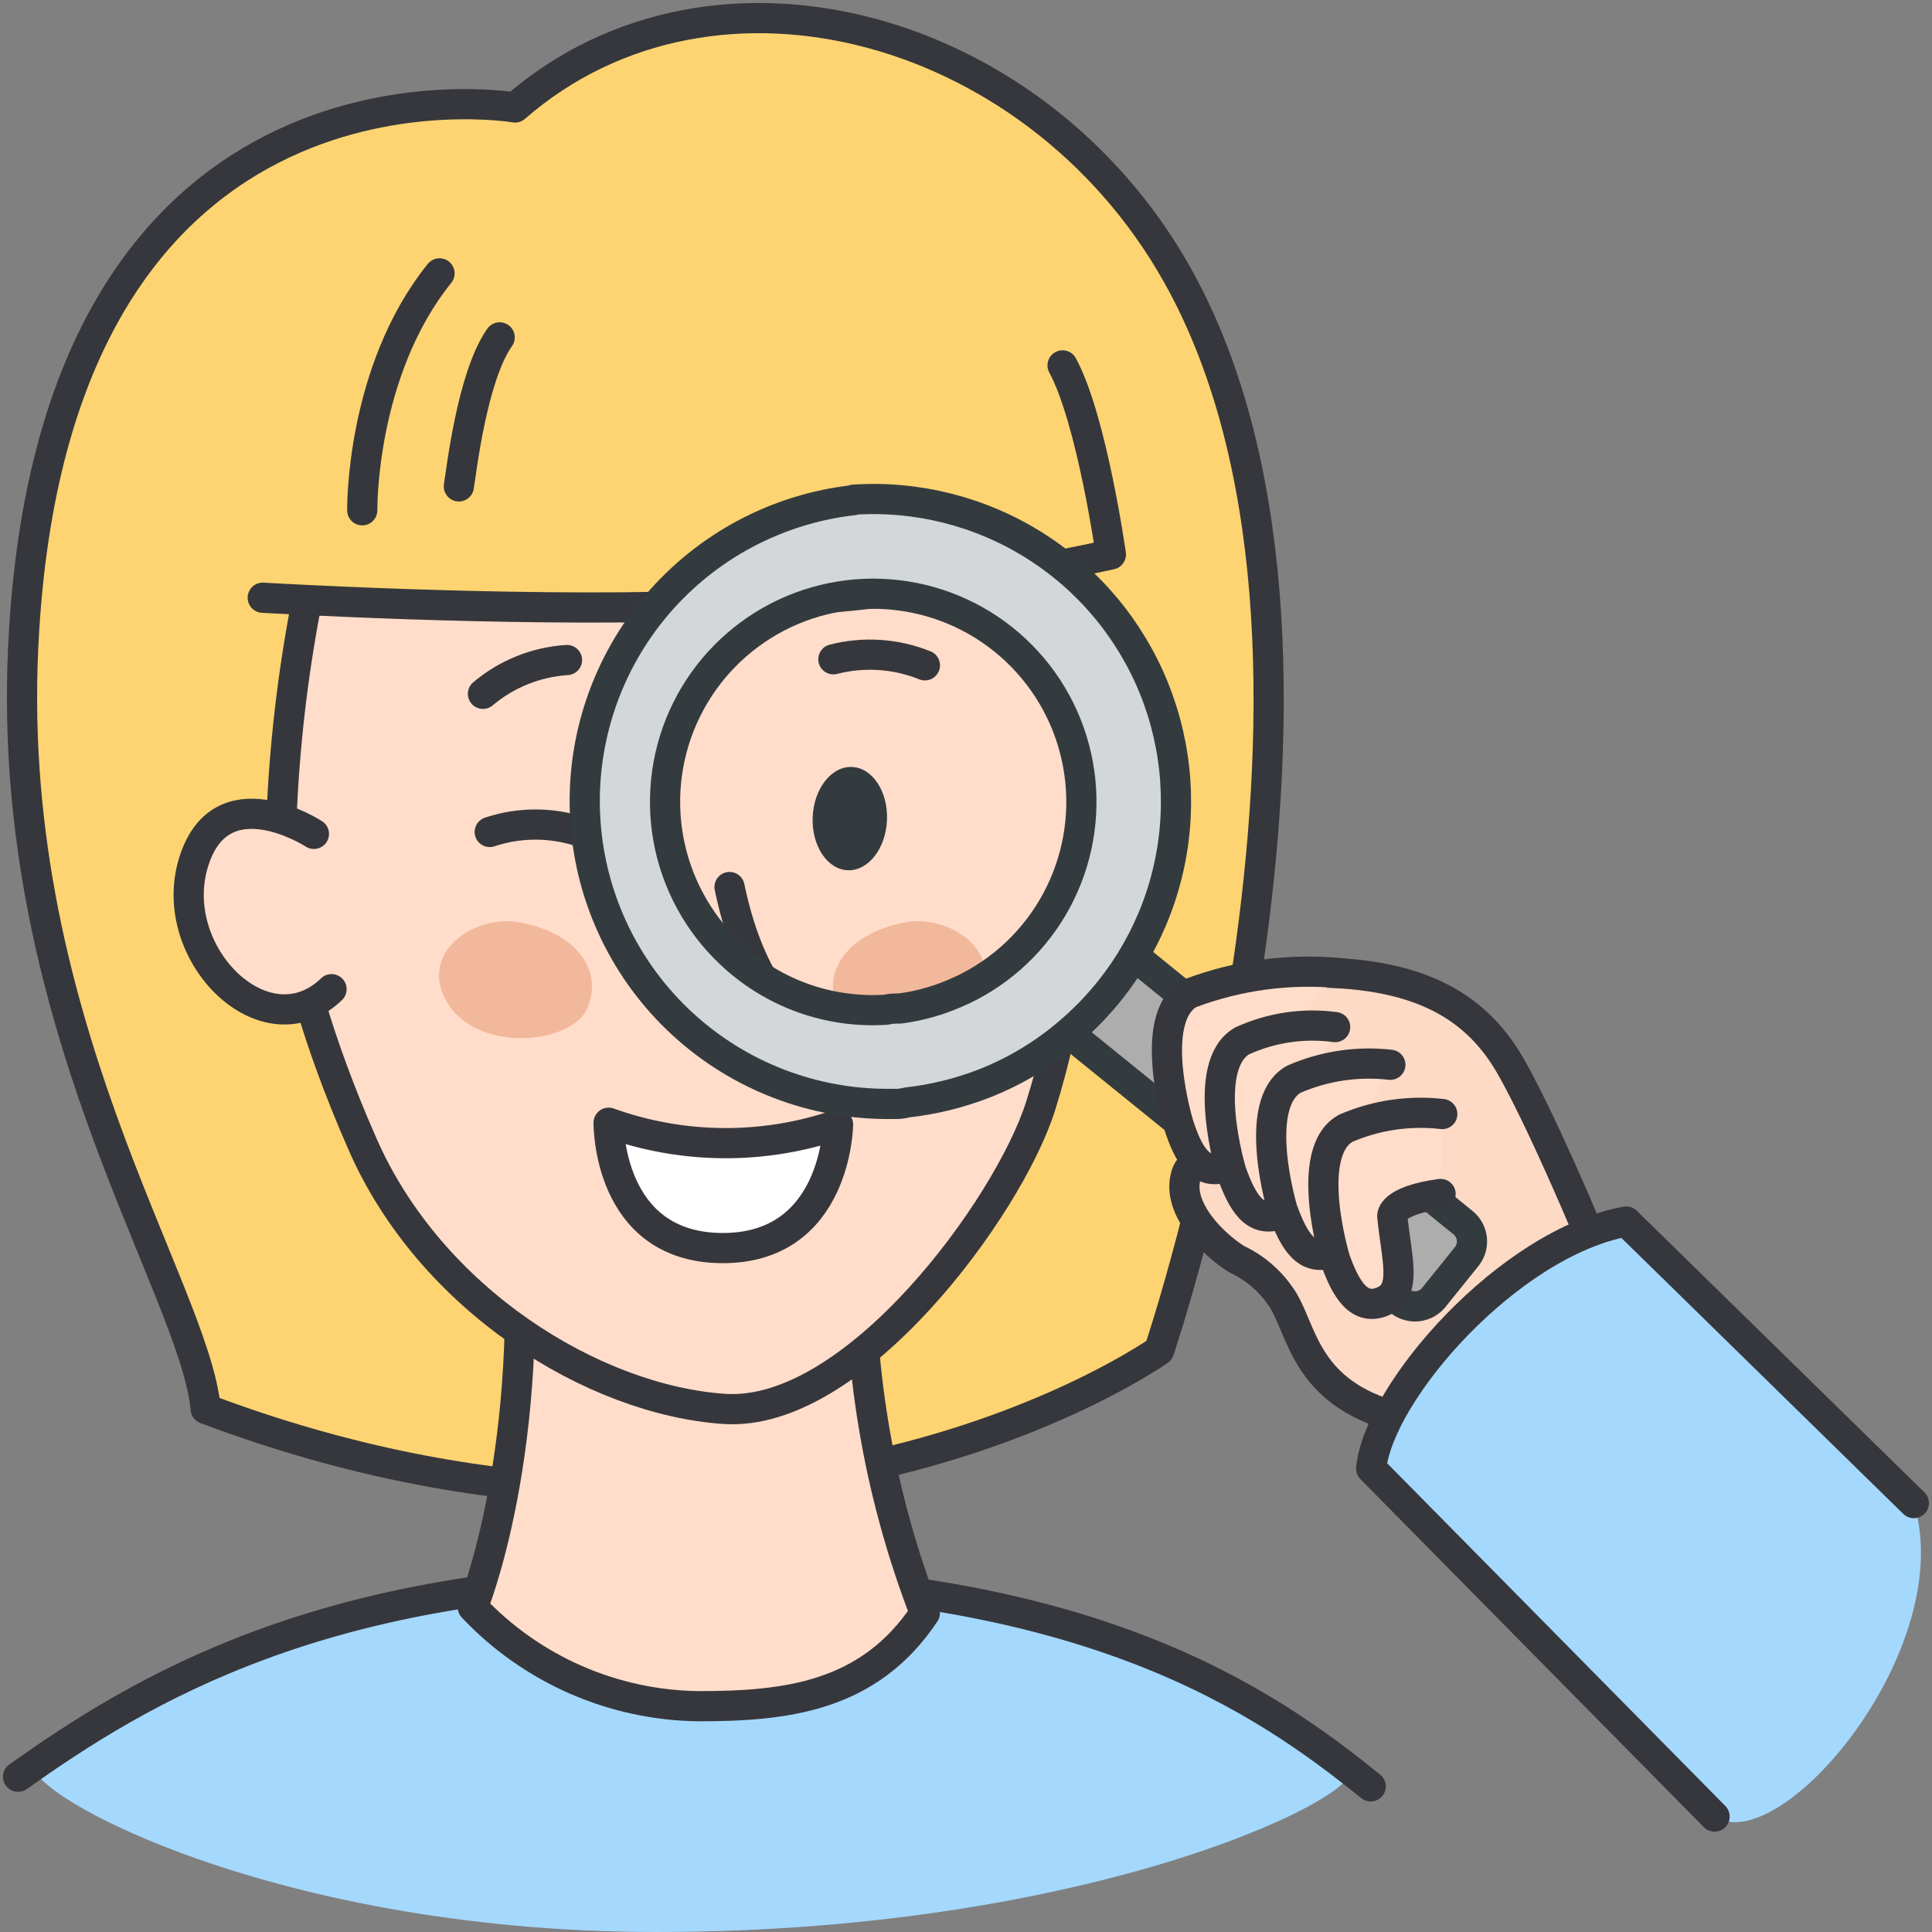
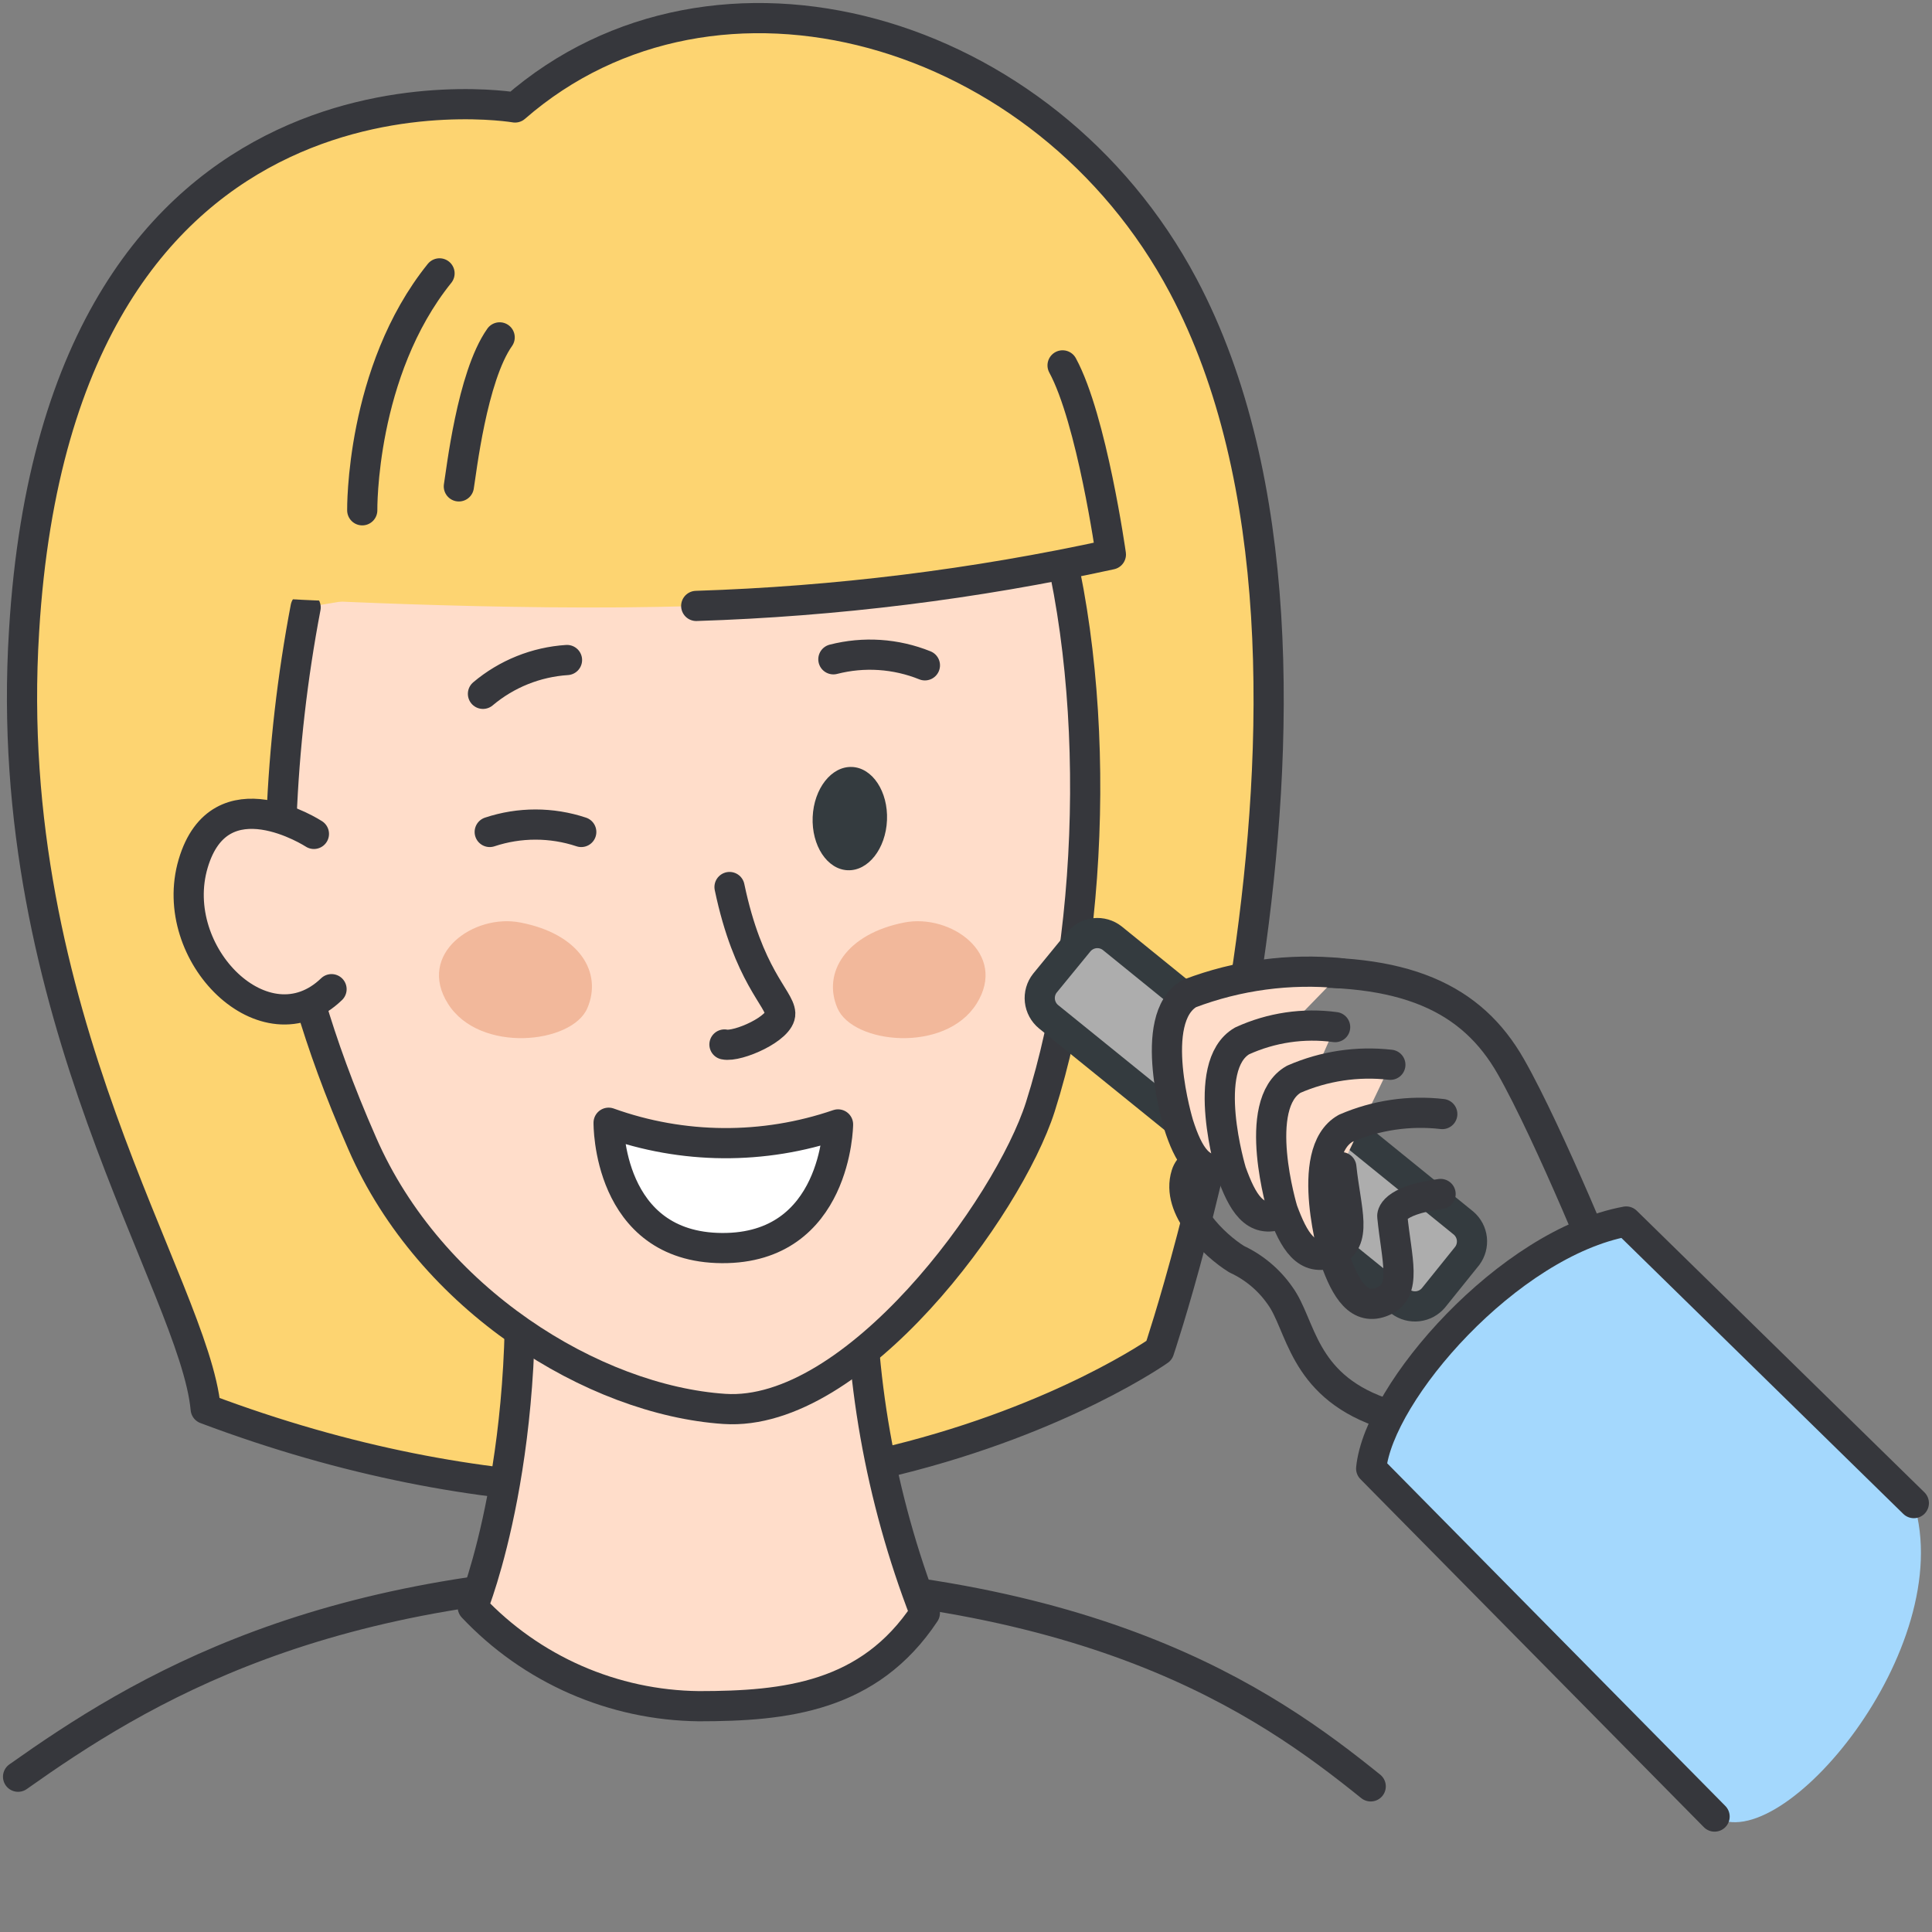
<svg xmlns="http://www.w3.org/2000/svg" width="96" height="96" viewBox="0 0 96 96" fill="none">
  <rect x="0" y="0" width="96" height="96" fill="#808080" stroke="none" />
  <g clip-path="url(#clip0_17544_1880)">
-     <path d="M1.813 87.6C7.813 83.364 16.021 78.336 33.997 78.336C52.837 78.336 61.309 83.604 67.009 87.852C68.401 88.908 54.841 96 32.617 96C12.949 96 0.385 88.632 1.813 87.6Z" fill="#A4D8FD" />
    <path d="M0.898 88.284C6.898 84.036 16.018 78.372 33.97 78.372C54.154 78.372 62.89 84.552 68.11 88.764" stroke="#36373C" stroke-width="1.5" stroke-linecap="round" stroke-linejoin="round" />
    <path d="M25.593 5.34C25.593 5.34 2.997 1.476 1.197 31.344C-0.003 50.472 9.657 63.924 10.221 70.008C38.493 80.652 57.597 67.104 57.597 67.104C57.597 67.104 68.997 33.42 58.797 14.208C51.933 1.272 35.553 -3.336 25.593 5.34Z" fill="#FDD471" stroke="#36373C" stroke-width="1.5" stroke-linejoin="round" />
    <path d="M25.604 59.46C26.732 71.964 23.492 79.86 23.492 79.86C24.938 81.393 26.677 82.619 28.607 83.464C30.537 84.309 32.617 84.757 34.724 84.78C39.044 84.78 43.184 84.324 45.956 80.148C43.741 74.41 42.661 68.297 42.776 62.148" fill="#FFDDCA" />
    <path d="M25.604 59.46C26.732 71.964 23.492 79.86 23.492 79.86C24.938 81.393 26.677 82.619 28.607 83.464C30.537 84.309 32.617 84.757 34.724 84.78C39.044 84.78 43.184 84.324 45.956 80.148C43.741 74.41 42.661 68.297 42.776 62.148" stroke="#36373C" stroke-width="1.5" stroke-linecap="round" stroke-linejoin="round" />
    <path d="M51.751 24.072C54.751 32.856 54.559 45.984 51.691 55.008C50.095 60 42.462 70.44 35.995 70.008C29.526 69.576 21.391 64.608 17.995 56.808C13.387 46.332 13.987 40.668 13.987 40.668C14.127 37.147 14.528 33.642 15.187 30.18" fill="#FFDDCA" />
    <path d="M51.751 24.072C54.751 32.856 54.559 45.984 51.691 55.008C50.094 60 42.462 70.44 35.995 70.008C29.526 69.576 21.391 64.608 17.995 56.808C13.387 46.332 13.987 40.668 13.987 40.668C14.127 37.147 14.528 33.642 15.187 30.18" stroke="#36373C" stroke-width="1.5" stroke-linecap="round" stroke-linejoin="round" />
    <path d="M28.174 32.796C26.638 32.895 25.175 33.484 23.998 34.476L28.174 32.796ZM45.958 33.06C44.513 32.477 42.919 32.372 41.41 32.76L45.958 33.06ZM28.882 41.34C27.406 40.849 25.81 40.849 24.334 41.34H28.882ZM36.25 44.076C37.174 48.492 38.734 49.608 38.77 50.352C38.806 51.096 36.658 52.044 35.998 51.9M15.598 41.436C15.598 41.436 10.93 38.4 9.598 42.912C8.266 47.424 13.198 52.308 16.474 49.152" fill="#FFDDCA" />
    <path d="M28.174 32.796C26.638 32.895 25.175 33.484 23.998 34.476M45.958 33.06C44.513 32.477 42.919 32.372 41.41 32.76M28.882 41.34C27.406 40.849 25.81 40.849 24.334 41.34M36.25 44.076C37.174 48.492 38.734 49.608 38.77 50.352C38.806 51.096 36.658 52.044 35.998 51.9M15.598 41.436C15.598 41.436 10.93 38.4 9.598 42.912C8.266 47.424 13.198 52.308 16.474 49.152" stroke="#36373C" stroke-width="1.5" stroke-linecap="round" stroke-linejoin="round" />
    <path d="M25.858 45.84C23.554 45.384 20.698 47.388 22.258 49.872C23.818 52.356 28.414 51.876 29.182 50.1C29.95 48.324 28.798 46.404 25.858 45.84ZM44.926 45.84C47.23 45.384 50.086 47.388 48.526 49.872C46.966 52.356 42.382 51.876 41.614 50.1C40.846 48.324 42.058 46.404 44.926 45.84Z" fill="#F2B89B" />
    <path d="M30.242 55.788C33.922 57.111 37.943 57.141 41.642 55.872C41.642 55.872 41.582 62.052 35.87 62.016C30.158 61.98 30.242 55.788 30.242 55.788Z" fill="white" stroke="#36373C" stroke-width="1.5" stroke-linejoin="round" />
    <path d="M52.799 18.156C54.251 20.832 55.199 27.552 55.199 27.552C48.423 29.032 41.526 29.887 34.595 30.108C25.115 30.42 13.055 29.7 13.055 29.7" fill="#FDD471" />
-     <path d="M52.799 18.156C54.251 20.832 55.199 27.552 55.199 27.552C48.423 29.032 41.526 29.887 34.595 30.108C25.115 30.42 13.055 29.7 13.055 29.7" stroke="#36373C" stroke-width="1.5" stroke-linecap="round" stroke-linejoin="round" />
-     <path d="M68.673 62.556C65.601 59.304 62.577 57.54 61.473 57.468C60.585 57.468 59.217 57.468 58.941 58.368C58.413 60.048 60.345 61.884 61.449 62.568C62.311 62.968 63.052 63.589 63.597 64.368C64.665 65.82 64.677 68.76 68.589 70.164C71.109 71.052 76.017 72.408 80.073 63.984C80.073 63.984 77.001 56.376 75.069 52.992C73.137 49.608 69.813 48 63.441 48.372" fill="#FDDAC6" />
+     <path d="M52.799 18.156C54.251 20.832 55.199 27.552 55.199 27.552C48.423 29.032 41.526 29.887 34.595 30.108" stroke="#36373C" stroke-width="1.5" stroke-linecap="round" stroke-linejoin="round" />
    <path d="M68.673 62.556C65.601 59.304 62.577 57.54 61.473 57.468C60.585 57.468 59.217 57.468 58.941 58.368C58.413 60.048 60.345 61.884 61.449 62.568C62.311 62.968 63.052 63.589 63.597 64.368C64.665 65.82 64.677 68.76 68.589 70.164C71.109 71.052 76.017 72.408 80.073 63.984C80.073 63.984 77.001 56.376 75.069 52.992C73.137 49.608 69.813 48 63.441 48.372" stroke="#36373C" stroke-width="1.5" stroke-linecap="round" stroke-linejoin="round" />
    <path d="M51.921 48.852L53.601 46.8C53.8 46.558 54.087 46.404 54.398 46.37C54.71 46.336 55.023 46.426 55.269 46.62L72.729 60.78C72.957 60.978 73.103 61.254 73.136 61.555C73.169 61.855 73.088 62.157 72.909 62.4L71.229 64.488C71.032 64.722 70.754 64.871 70.451 64.907C70.148 64.943 69.842 64.862 69.597 64.68L52.101 50.52C51.859 50.321 51.705 50.034 51.671 49.723C51.637 49.411 51.727 49.098 51.921 48.852Z" fill="#ADADAD" stroke="#343B3F" stroke-width="1.5" stroke-linejoin="round" />
-     <path d="M42.417 24.852C38.613 25.281 35.116 27.143 32.637 30.059C30.158 32.976 28.884 36.728 29.073 40.551C29.263 44.374 30.902 47.981 33.658 50.638C36.413 53.295 40.078 54.802 43.905 54.852H44.385C44.615 54.864 44.846 54.84 45.069 54.78C46.389 54.633 47.684 54.315 48.921 53.832C50.447 53.231 51.863 52.379 53.109 51.312C55.525 49.268 57.235 46.514 57.995 43.443C58.755 40.371 58.526 37.137 57.342 34.203C56.157 31.269 54.077 28.783 51.397 27.1C48.717 25.416 45.575 24.621 42.417 24.828V24.852ZM47.793 49.2C46.824 49.664 45.787 49.972 44.721 50.112C44.493 50.112 44.265 50.112 44.037 50.172C42.618 50.266 41.195 50.064 39.858 49.579C38.522 49.093 37.301 48.335 36.273 47.352C34.67 45.832 33.595 43.838 33.207 41.663C32.819 39.487 33.137 37.245 34.116 35.264C35.095 33.283 36.682 31.668 38.645 30.654C40.609 29.64 42.845 29.282 45.027 29.632C47.209 29.982 49.221 31.02 50.769 32.597C52.318 34.173 53.321 36.204 53.631 38.392C53.942 40.579 53.544 42.809 52.495 44.754C51.447 46.699 49.803 48.257 47.805 49.2H47.793Z" fill="#D3D7D9" stroke="#343B3F" stroke-width="1.5" stroke-linejoin="round" />
    <path d="M61.406 53.736C61.634 55.908 62.258 57.432 60.962 57.96C59.666 58.488 59.042 57.372 58.562 55.872C58.562 55.872 56.954 50.604 59.102 49.368C61.499 48.456 64.074 48.111 66.626 48.36" fill="#FFDDCA" />
    <path d="M61.406 53.736C61.634 55.908 62.258 57.432 60.962 57.96C59.666 58.488 59.042 57.372 58.562 55.872C58.562 55.872 56.954 50.604 59.102 49.368C61.499 48.456 64.074 48.111 66.626 48.36" stroke="#36373C" stroke-width="1.5" stroke-linecap="round" stroke-linejoin="round" />
    <path d="M64.098 56.088C64.314 58.272 64.95 59.784 63.642 60.312C62.334 60.84 61.722 59.724 61.182 58.224C61.182 58.224 59.586 52.956 61.722 51.72C63.167 51.06 64.769 50.823 66.342 51.036" fill="#FFDDCA" />
    <path d="M64.098 56.088C64.314 58.272 64.95 59.784 63.642 60.312C62.334 60.84 61.722 59.724 61.182 58.224C61.182 58.224 59.586 52.956 61.722 51.72C63.167 51.06 64.769 50.823 66.342 51.036" stroke="#36373C" stroke-width="1.5" stroke-linecap="round" stroke-linejoin="round" />
    <path d="M66.65 57.996C66.878 60.168 67.502 61.692 66.206 62.22C64.91 62.748 64.286 61.632 63.734 60.132C63.734 60.132 62.138 54.852 64.286 53.628C65.795 52.969 67.451 52.721 69.086 52.908" fill="#FFDDCA" />
    <path d="M66.65 57.996C66.878 60.168 67.502 61.692 66.206 62.22C64.91 62.748 64.286 61.632 63.734 60.132C63.734 60.132 62.138 54.852 64.286 53.628C65.795 52.969 67.451 52.721 69.086 52.908" stroke="#36373C" stroke-width="1.5" stroke-linecap="round" stroke-linejoin="round" />
-     <path d="M71.666 55.356C70.032 55.167 68.376 55.411 66.866 56.064C64.73 57.264 66.338 62.568 66.338 62.568C66.866 64.068 67.538 65.184 68.738 64.656C69.938 64.128 69.398 62.604 69.182 60.432C69.182 60.432 69.098 59.664 71.582 59.328" fill="#FFDDCA" />
    <path d="M71.666 55.356C70.032 55.167 68.376 55.411 66.866 56.064C64.73 57.264 66.338 62.568 66.338 62.568C66.866 64.068 67.538 65.184 68.738 64.656C69.938 64.128 69.398 62.604 69.182 60.432C69.182 60.432 69.098 59.664 71.582 59.328" stroke="#36373C" stroke-width="1.5" stroke-linecap="round" stroke-linejoin="round" />
    <path d="M85.197 90.264L68.133 72.972C68.505 69.168 74.949 61.776 80.805 60.696L95.097 74.688C97.317 81.912 88.473 92.4 85.197 90.264Z" fill="#A4D8FD" />
    <path d="M85.197 90.264L68.133 72.972C68.505 69.168 74.949 61.776 80.805 60.696L95.097 74.688" stroke="#36373C" stroke-width="1.5" stroke-linecap="round" stroke-linejoin="round" />
    <path d="M18 25.356C18 25.356 17.904 18.468 21.84 13.584L18 25.356ZM22.8 24.168C22.92 23.472 23.448 18.72 24.828 16.764L22.8 24.168Z" fill="#FDD471" />
    <path d="M18 25.356C18 25.356 17.904 18.468 21.84 13.584M22.8 24.168C22.92 23.472 23.448 18.72 24.828 16.764" stroke="#36373C" stroke-width="1.5" stroke-linecap="round" stroke-linejoin="round" />
    <path d="M44.074 40.754C44.134 39.337 43.355 38.153 42.336 38.11C41.316 38.067 40.441 39.181 40.381 40.598C40.322 42.015 41.1 43.199 42.12 43.242C43.139 43.285 44.014 42.171 44.074 40.754Z" fill="#343B3F" />
  </g>
  <defs>
    <clipPath id="clip0_17544_1880">
      <rect width="96" height="96" fill="white" />
    </clipPath>
  </defs>
</svg>